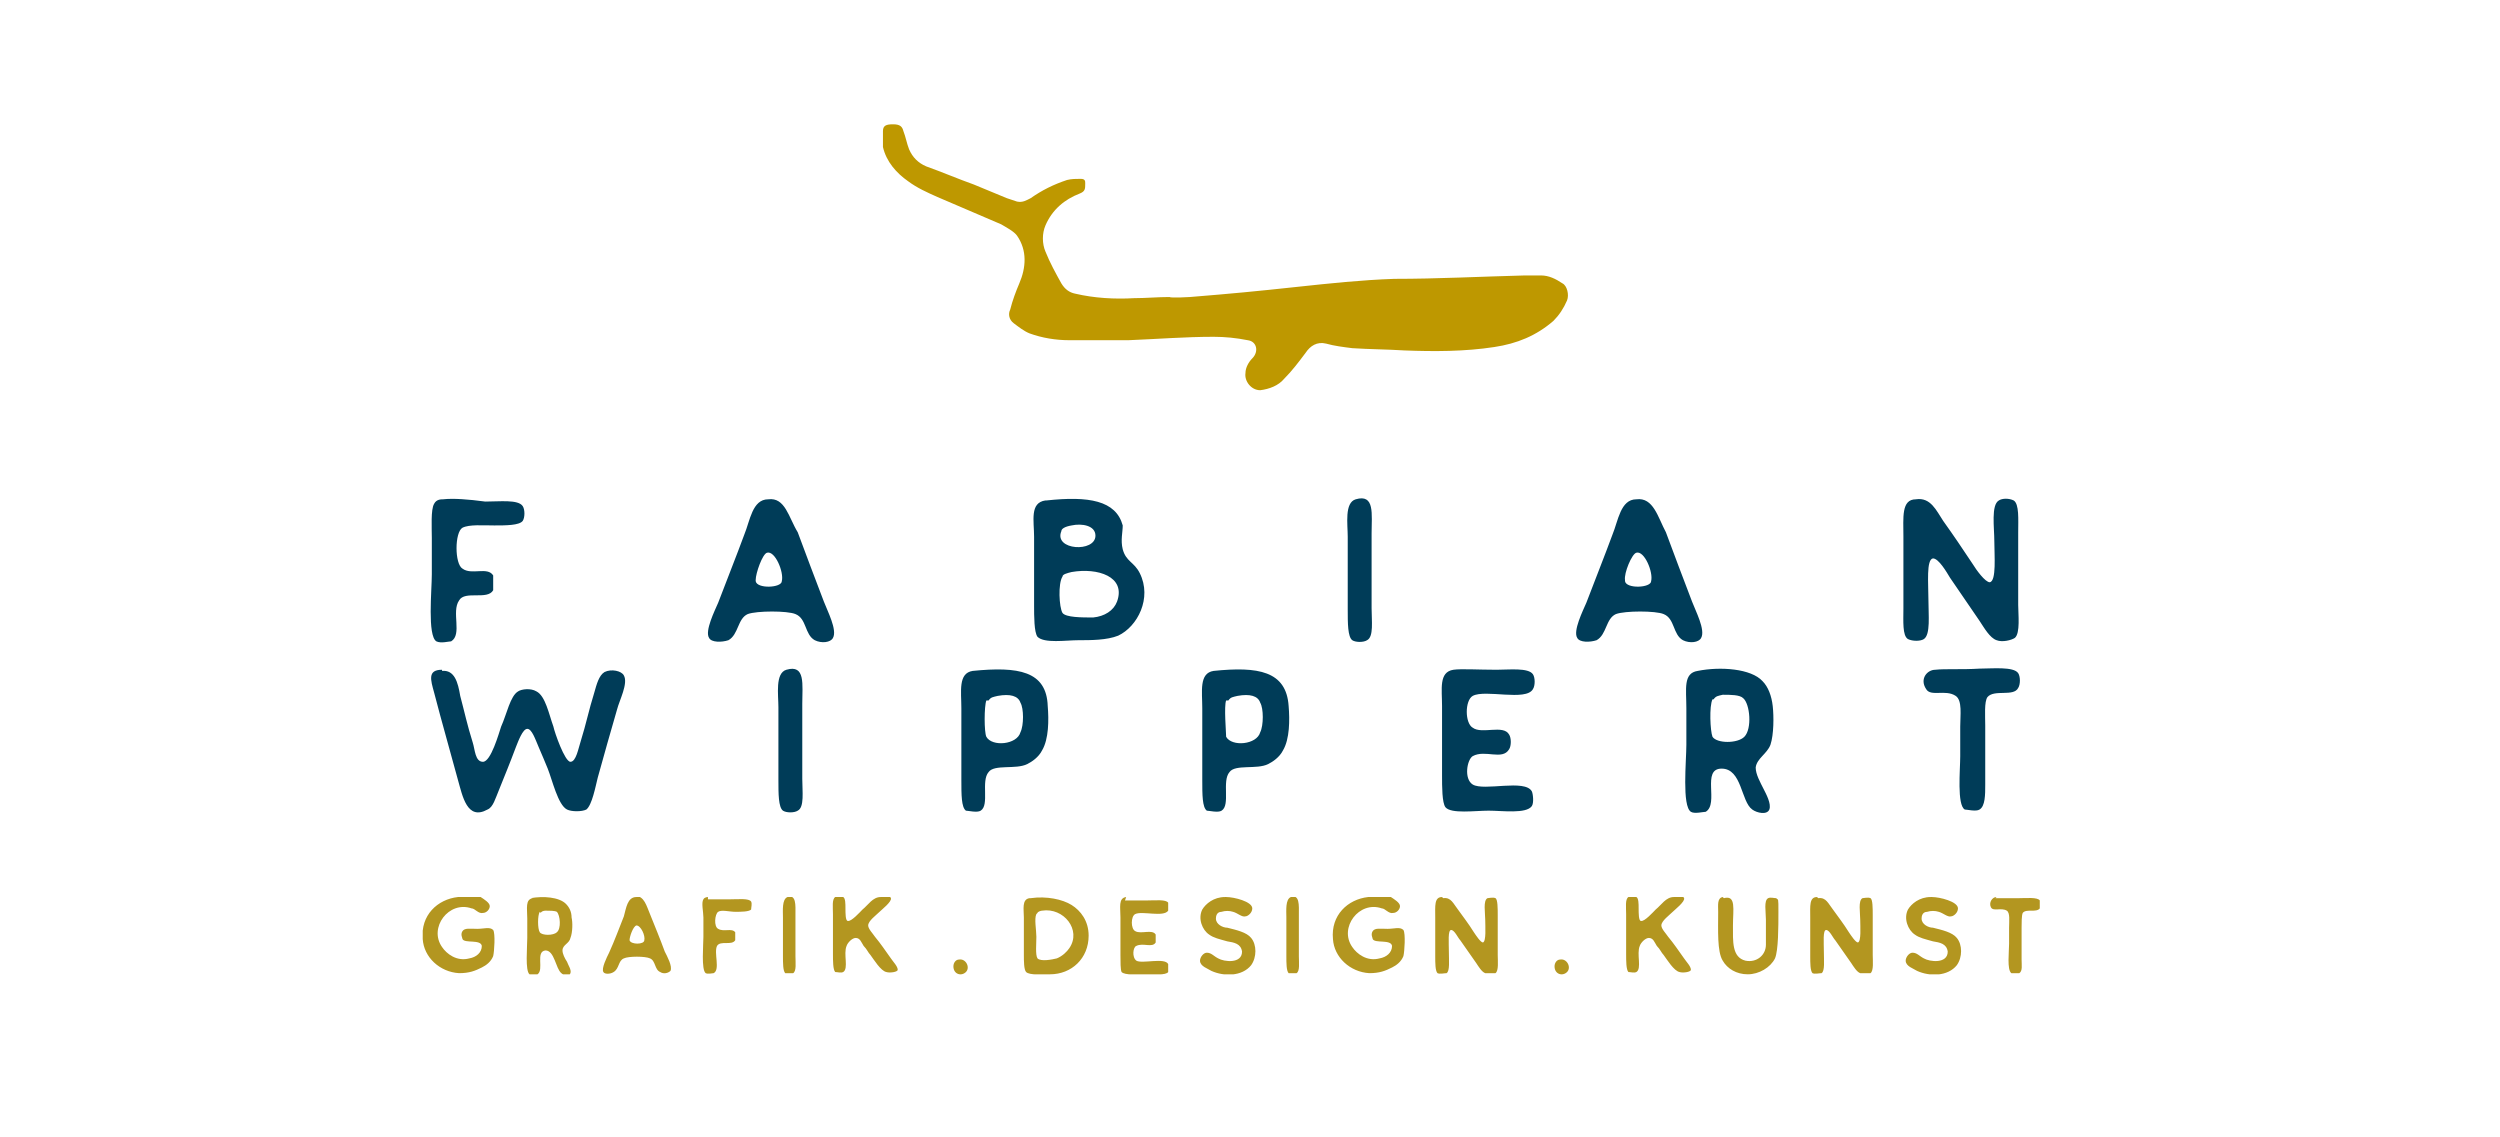
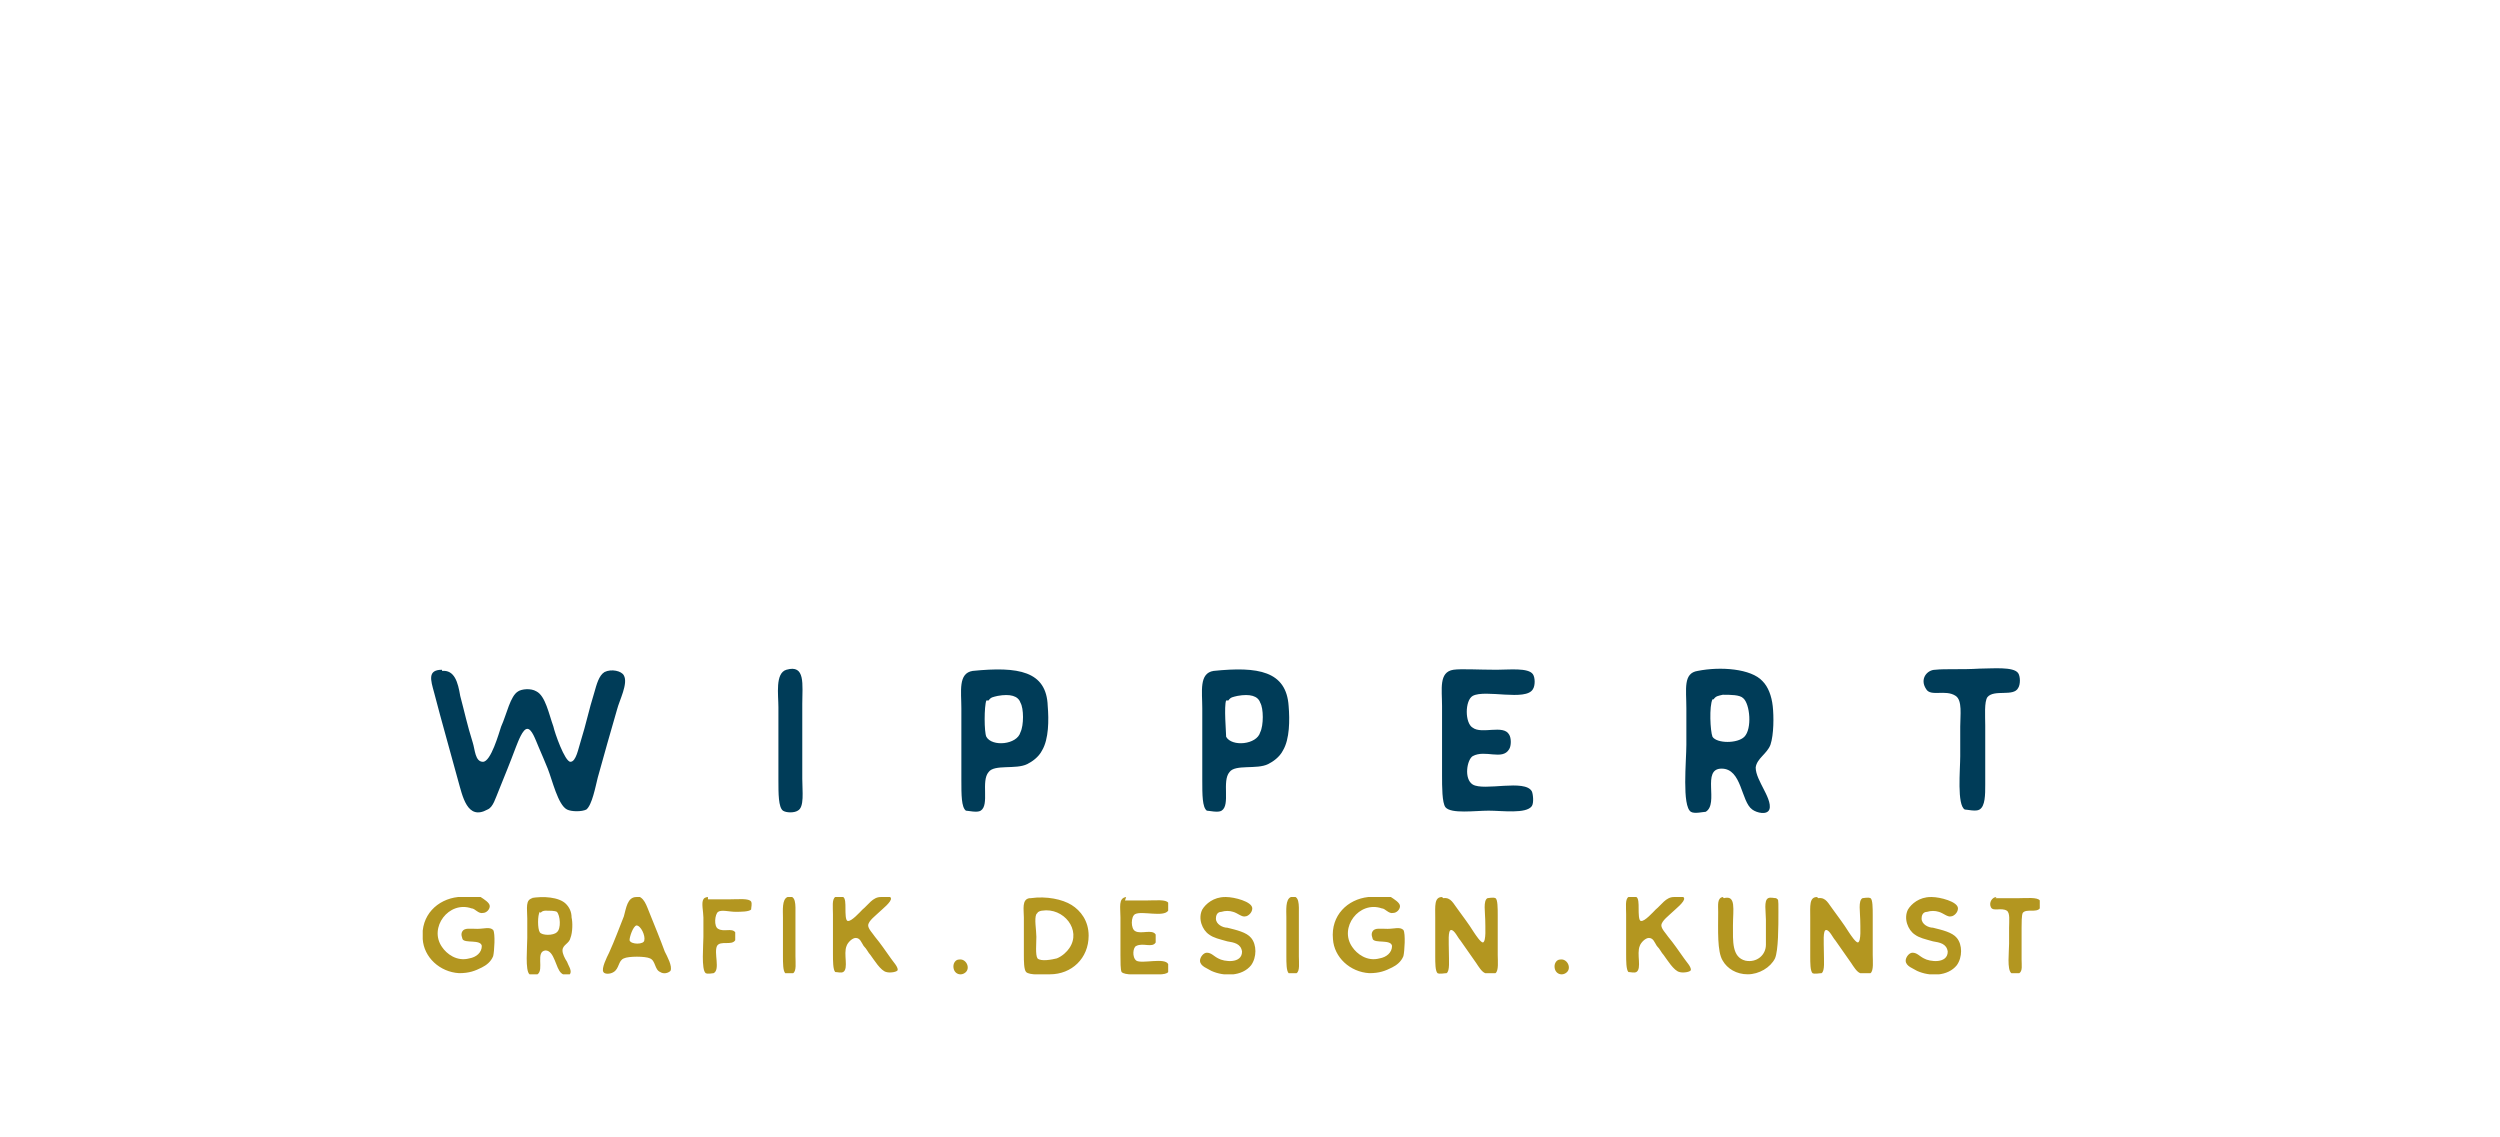
<svg xmlns="http://www.w3.org/2000/svg" id="Ebene_1" width="77.6mm" height="35.3mm" version="1.1" viewBox="0 0 220 100">
  <defs>
    <style>
      .st0 {
        fill: none;
      }

      .st1 {
        clip-path: url(#clippath-1);
      }

      .st2 {
        clip-path: url(#clippath-3);
      }

      .st3 {
        clip-path: url(#clippath-4);
      }

      .st4 {
        clip-path: url(#clippath-2);
      }

      .st5 {
        fill: #003c58;
      }

      .st6 {
        fill: #be9800;
      }

      .st7 {
        fill: #b39620;
      }
    </style>
    <clipPath id="clippath-1">
      <rect class="st0" x="37.6" y="10.9" width="141.3" height="72.5" />
    </clipPath>
    <clipPath id="clippath-2">
-       <rect class="st0" x="37.6" y="10.9" width="141.3" height="72.5" />
-     </clipPath>
+       </clipPath>
    <clipPath id="clippath-3">
-       <rect class="st0" x="37.6" y="10.9" width="141.3" height="72.5" />
-     </clipPath>
+       </clipPath>
    <clipPath id="clippath-4">
      <rect class="st0" x="37.2" y="78.9" width="142.5" height="6.8" />
    </clipPath>
  </defs>
  <g>
    <g class="st1">
      <path class="st5" d="M170.3,58.9c-.7,0-1.4.8-.8,1.7.4.7,1.7,0,2.6.6.6.4.4,1.7.4,2.7v2.6c0,1.2-.3,4.3.4,4.7.2,0,1,.2,1.3,0,.5-.3.5-1.3.5-2.2v-5.2c0-.8-.1-2.1.2-2.5.6-.7,2.3,0,2.7-.8.2-.3.2-1,0-1.3-.4-.6-2.3-.4-3.4-.4-1.6.1-3,0-3.9.1M150.8,61.5c.2-.3.4-.3.8-.4.7,0,1.5,0,1.8.3.6.5.8,2.7.1,3.4-.6.6-2.4.6-2.8,0-.2-.5-.3-2.7,0-3.3M149.4,59c-1.3.2-1,1.6-1,3.3v3.2c0,1.4-.4,5.4.4,5.9.3.2,1.1,0,1.3,0,1.2-.7-.4-3.8,1.4-3.8s1.7,2.9,2.7,3.6c.4.3,1.3.5,1.5,0s-.3-1.4-.5-1.8c-.3-.6-.7-1.3-.7-1.9.1-.8,1-1.2,1.3-2,.3-.9.3-2.5.2-3.4s-.4-1.7-.9-2.2c-1-1.1-3.7-1.3-5.7-.9M127.9,58.9c-1.3.2-1,1.7-1,3.2v6.1c0,1,0,2.4.3,2.8.5.6,2.6.3,3.8.3s3.3.3,3.8-.4c.2-.3.1-1.1,0-1.3-.6-1.1-4.2,0-5.2-.6-.8-.5-.5-2.2,0-2.5,1.1-.6,2.6.4,3.2-.6.2-.3.2-1,0-1.3-.5-.9-2.4,0-3.2-.6-.7-.4-.7-2.4,0-2.8,1.1-.6,4.7.5,5.3-.6.2-.3.2-1,0-1.3-.4-.6-2.1-.4-3.2-.4-1.6,0-3.1-.1-3.8,0M108.1,61.6c.2-.3.4-.3.8-.4,1.1-.2,1.8,0,2,.6.3.5.3,2,0,2.6-.3,1.1-2.5,1.3-3,.4,0-.4-.2-2.7,0-3.2h0ZM106.8,59c-1.3.2-1,1.8-1,3.3v6.3c0,1.3,0,2.4.4,2.7.2,0,1,.2,1.3,0,.8-.5,0-2.6.7-3.4.5-.7,2.4-.2,3.4-.7.4-.2,1-.6,1.3-1.2.6-1,.6-2.7.5-3.9-.2-3.1-2.7-3.5-6.6-3.1,0,0,0,0,0,0h0ZM87,61.6c.2-.3.4-.3.8-.4,1.1-.2,1.8,0,2,.6.3.5.3,2,0,2.6-.3,1.1-2.5,1.3-3,.4-.2-.4-.2-2.7,0-3.2h0ZM85.6,59c-1.3.2-1,1.8-1,3.3v6.3c0,1.3,0,2.4.4,2.7.2,0,1,.2,1.3,0,.8-.5,0-2.6.7-3.4.5-.7,2.4-.2,3.4-.7.4-.2,1-.6,1.3-1.2.6-1,.6-2.7.5-3.9-.1-3.1-2.6-3.5-6.6-3.1,0,0,0,0,0,0h0ZM69.2,58.9c-1,.3-.7,2.2-.7,3.3v6.4c0,1.2,0,2.4.4,2.7.3.2,1,.2,1.3,0,.6-.3.4-1.7.4-2.8v-6.6c0-1.7.3-3.5-1.4-3M38.9,58.9c-1.3,0-1,.9-.7,2,.7,2.7,1.4,5.1,2.1,7.7.4,1.4.8,3.6,2.6,2.6.5-.2.7-1,1-1.7.6-1.5.9-2.2,1.5-3.8.2-.5.6-1.6,1-1.6s.7.9,1,1.6.6,1.4.8,1.9c.4,1,.9,3.2,1.7,3.6.4.2,1.3.2,1.7,0,.5-.4.8-2,1-2.8.5-1.8,1.2-4.3,1.7-6,.2-.8,1-2.3.6-3-.2-.4-1.1-.6-1.7-.3-.5.3-.7,1.1-.9,1.8-.5,1.6-.7,2.7-1.2,4.3-.2.6-.4,1.8-.9,1.8s-1.4-2.6-1.5-3.1c-.4-1.1-.7-2.7-1.5-3.1-.5-.3-1.3-.2-1.6,0-.7.4-1,2-1.5,3.1-.2.6-.9,3.1-1.6,3.1s-.7-1.1-.9-1.7c-.5-1.6-.7-2.6-1.1-4.1-.2-1.2-.5-2.3-1.6-2.2" />
    </g>
    <g class="st4">
-       <path class="st5" d="M168.6,43.9c-1.3,0-1.1,1.6-1.1,3.3v6.3c0,1.1-.1,2.4.4,2.7.4.2,1.1.2,1.4,0,.6-.4.4-2.1.4-3.5s-.2-3.5.4-3.6c.5,0,1.2,1.2,1.5,1.7.9,1.3,1.7,2.5,2.6,3.8.4.6.9,1.5,1.5,1.7.5.2,1.3,0,1.6-.2.5-.4.3-2.1.3-2.9v-6.4c0-1.1.1-2.5-.4-2.8-.4-.2-1-.2-1.3,0-.7.4-.4,2.4-.4,3.6s.2,3.5-.4,3.6c-.4,0-1.2-1.1-1.5-1.6-1-1.5-1.6-2.4-2.6-3.8-.6-.9-1.1-2.1-2.4-1.9M143,51c-.1-.6.6-2.3,1-2.4.7-.2,1.5,1.7,1.3,2.5,0,.6-2.2.7-2.3,0M144,43.9c-1.4,0-1.6,1.9-2.1,3.1-.7,1.9-1.5,3.9-2.3,6-.3.7-1.2,2.5-.8,3.1.2.4,1.1.4,1.7.2.9-.5.8-1.9,1.7-2.3.8-.3,3.5-.3,4.2,0,1,.4.8,1.8,1.7,2.3.6.3,1.4.2,1.6-.2.4-.7-.5-2.4-.8-3.2-.8-2.1-1.6-4.2-2.3-6.1-.7-1.3-1.1-3.1-2.6-2.9M119.3,43.9c-1,.3-.7,2.2-.7,3.3v6.4c0,1.2,0,2.4.4,2.7.3.2,1,.2,1.3,0,.6-.3.4-1.7.4-2.8v-6.6c0-1.7.3-3.5-1.4-3M93.5,50.7c0-.2.4-.3.8-.4,2.3-.4,4.8.4,4,2.6-.3.8-1.1,1.3-2.1,1.4-1,0-2.4,0-2.7-.4-.3-.5-.4-2.6,0-3.2M93.4,46.7c0-.2.3-.4.9-.5.9-.2,2.1,0,2.1.9,0,1.5-3.7,1.3-3-.4h0ZM92,44c-1.4.2-1,1.8-1,3.2v6c0,1,0,2.4.3,2.8.6.6,2.5.3,3.6.3s2.5,0,3.5-.4c1.7-.8,3-3.3,1.9-5.5-.5-1-1.2-1-1.5-2.1-.2-.8,0-1.5,0-2.1-.6-2.2-3-2.6-6.7-2.2,0,0,0,0,0,0h0ZM66.5,51c0-.6.6-2.3,1-2.4.7-.2,1.5,1.7,1.3,2.5,0,.6-2.2.7-2.3,0M67.6,43.9c-1.4,0-1.6,1.9-2.1,3.1-.7,1.9-1.5,3.9-2.3,6-.3.7-1.2,2.5-.8,3.1.2.4,1.1.4,1.7.2.9-.5.8-1.9,1.7-2.3.8-.3,3.5-.3,4.2,0,1,.4.8,1.8,1.7,2.3.6.3,1.4.2,1.6-.2.4-.7-.5-2.4-.8-3.2-.8-2.1-1.6-4.2-2.3-6.1-.8-1.3-1.1-3.1-2.6-2.9M39,43.9c-.2,0-.6,0-.8.4-.3.5-.2,2.1-.2,3v3.2c0,1.4-.4,5.4.4,5.9.4.2,1.1,0,1.3,0,1-.6,0-2.6.7-3.6.5-.9,2.5,0,3-.9,0-.2,0-1.1,0-1.3-.5-.8-1.9,0-2.7-.6-.7-.4-.7-3.2,0-3.6.6-.3,1.8-.2,2.8-.2s2.2,0,2.5-.4c.2-.3.2-1,0-1.3-.4-.6-2-.4-3.3-.4-1.5-.2-2.8-.3-3.7-.2" />
-     </g>
+       </g>
    <g class="st2">
-       <path class="st6" d="M104.7,26.1c3.7-.3,5.8-.5,9.5-.9,2.8-.3,5.6-.6,8.5-.7,3.8,0,7.6-.2,11.5-.3h1.4c.7,0,1.3.3,1.9.7.4.2.6,1,.4,1.5-.3.7-.7,1.3-1.2,1.8-1.5,1.3-3.2,2-5.2,2.3-2.6.4-5.3.4-7.9.3-1.6-.1-3.1-.1-4.6-.2-.8-.1-1.6-.2-2.3-.4-.8-.2-1.4.2-1.8.8-.6.8-1.2,1.6-1.9,2.3-.5.6-1.3.9-2.1,1-.8,0-1.4-.8-1.3-1.5,0-.5.3-1,.6-1.3.6-.6.4-1.5-.4-1.6-1-.2-2-.3-3-.3-2.5,0-5,.2-7.5.3h-5.2c-1.2,0-2.4-.2-3.5-.6-.5-.2-1-.6-1.4-.9s-.5-.8-.3-1.2c.2-.8.5-1.6.8-2.3.6-1.4.7-2.9-.2-4.2-.3-.4-.9-.7-1.4-1-1.9-.8-3.7-1.6-5.6-2.4-.9-.4-1.8-.8-2.6-1.4-1-.7-1.9-1.7-2.2-3,0-.4,0-.9,0-1.4,0-.5.3-.6.9-.6s.8.2.9.6c.2.5.3,1.1.5,1.6.3.7.8,1.2,1.5,1.5,1.4.5,2.8,1.1,4.2,1.6,1,.4,1.9.8,2.9,1.2.3.1.6.2.9.3.5.1.8-.1,1.2-.3,1-.7,2-1.2,3.2-1.6.4-.1.8-.1,1.2-.1s.4.2.4.4c0,.5,0,.7-.5.9-1.3.5-2.4,1.4-3,2.8-.3.7-.3,1.6,0,2.3.4,1,.9,1.9,1.4,2.8.3.5.7.8,1.2.9,1.7.4,3.5.5,5.2.4,1,0,2.1-.1,3.1-.1.2.1,1.8,0,1.8,0" />
-     </g>
+       </g>
  </g>
  <g class="st3">
    <path class="st7" d="M175.7,78.9c-.4,0-.7.5-.5.9.2.4.9,0,1.4.3.3.2.2.9.2,1.5v1.4c0,.7-.2,2.3.2,2.6,0,0,.5,0,.7,0,.3-.2.2-.7.2-1.2v-2.8c0-.4,0-1.1.1-1.3.3-.4,1.2,0,1.5-.4,0-.2,0-.6,0-.7-.2-.3-1.2-.2-1.8-.2-.9,0-1.6,0-2.1,0M169.9,78.9c-1,0-1.7.6-2,1.1-.4.8,0,1.8.6,2.2.4.3.9.4,1.6.6.6.1,1.2.2,1.3.9,0,1.1-1.6.9-2.1.6-.4-.2-.6-.5-1-.5-.3,0-.6.4-.6.7,0,.5.7.7,1,.9,1.1.5,2.7.5,3.5-.5.5-.7.5-1.8,0-2.4-.4-.5-1.3-.7-2.1-.9-.4,0-1-.3-1-.8s.3-.6.5-.6c.3-.1.7-.1,1,0,.4.1.8.5,1.1.4.2,0,.6-.3.6-.7,0-.6-1.6-1-2.3-1M159.9,78.9c-.7,0-.6.8-.6,1.8v3.4c0,.6,0,1.3.2,1.5.2.1.6,0,.8,0,.3-.2.2-1.1.2-1.9s-.1-1.9.2-1.9c.3,0,.6.7.8.9.5.7.9,1.3,1.4,2,.2.3.5.8.8.9.3,0,.7,0,.9,0,.3-.2.2-1.1.2-1.6v-3.5c0-.6,0-1.4-.2-1.5-.2-.1-.6,0-.7,0-.4.2-.2,1.3-.2,1.9s.1,1.9-.2,2c-.2,0-.6-.6-.8-.9-.5-.8-.9-1.3-1.4-2-.4-.5-.6-1.1-1.3-1M151.6,78.9c-.5.1-.4.7-.4,1.3,0,1.6-.1,3.5.4,4.3.4.7,1.2,1.2,2.2,1.2s2-.6,2.4-1.4c.3-.7.3-2.8.3-4.1s0-1-.2-1.2c-.2,0-.5-.1-.7,0-.4.2-.2,1.2-.2,1.9s0,1.5,0,2.2c0,.9-.8,1.6-1.8,1.4-1.2-.3-1.1-1.7-1.1-3.1s.3-2.7-.8-2.4M147.3,78.9c-.7,0-1.1.7-1.6,1.1-.2.2-1,1.1-1.3,1-.2,0-.2-.7-.2-1.1s0-.9-.2-1c-.1,0-.5-.1-.7,0-.3.2-.2.9-.2,1.5v3.5c0,.6,0,1.4.2,1.6.2,0,.5.1.7,0,.5-.3,0-1.6.3-2.3.1-.3.5-.7.8-.7.4,0,.5.4.7.7.3.3.4.6.6.8.3.4.9,1.4,1.4,1.5.3.1,1,0,1-.2,0-.3-.4-.7-.6-1-.5-.7-.9-1.3-1.4-1.9-.2-.3-.6-.7-.6-1,0-.4.7-.9,1-1.2.2-.2,1.1-.9,1-1.2,0-.2-.7-.2-.9-.2M137.3,84.4c-.3,0-.5.3-.5.6,0,.7.7.9,1.1.5.4-.4,0-1.2-.6-1.1M126.9,78.9c-.7,0-.6.8-.6,1.8v3.4c0,.6,0,1.3.2,1.5.2.1.6,0,.8,0,.3-.2.2-1.1.2-1.9s-.1-1.9.2-1.9c.3,0,.6.7.8.9.5.7.9,1.3,1.4,2,.2.3.5.8.8.9.3,0,.7,0,.9,0,.3-.2.2-1.1.2-1.6v-3.5c0-.6,0-1.4-.2-1.5-.2-.1-.6,0-.7,0-.4.2-.2,1.3-.2,1.9s.1,1.9-.2,2c-.2,0-.6-.6-.8-.9-.5-.8-.9-1.3-1.4-2-.4-.5-.6-1.1-1.3-1M120.4,78.9c-1.8.2-3.3,1.6-3.1,3.7.1,1.6,1.5,2.9,3.2,3,.9,0,1.4-.2,2-.5.4-.2.8-.5,1-1,.1-.4.2-2,0-2.3-.3-.3-.8-.1-1.4-.1s-1.1-.1-1.3.2c-.2.3,0,.6,0,.7.2.4,1.6,0,1.7.6,0,.6-.5,1-1.1,1.1-1.1.3-2-.4-2.4-1-1.2-1.7.6-4.1,2.6-3.4.3,0,.6.5,1,.4.3,0,.6-.3.6-.6,0-.3-.5-.6-.8-.8-.6-.3-1.1-.4-1.8-.3M113.6,78.9c-.5.2-.4,1.2-.4,1.8v3.4c0,.6,0,1.3.2,1.5.2,0,.6,0,.7,0,.3-.2.2-.9.2-1.5v-3.6c0-.9.1-1.9-.8-1.6M107.8,78.9c-1,0-1.7.6-2,1.1-.4.8,0,1.8.6,2.2.4.3.9.4,1.6.6.6.1,1.2.2,1.3.9,0,1.1-1.6.9-2.1.6-.4-.2-.6-.5-1-.5-.3,0-.6.4-.6.7,0,.5.7.7,1,.9,1.1.5,2.7.5,3.5-.5.5-.7.5-1.8,0-2.4-.4-.5-1.3-.7-2.1-.9-.4,0-1-.3-1-.8s.3-.6.5-.6c.3-.1.7-.1,1,0,.4.1.8.5,1.1.4.2,0,.6-.3.6-.7,0-.6-1.6-1-2.3-1M99.1,78.9c-.7.1-.5.9-.5,1.8v3.3c0,.6,0,1.3.1,1.5.3.3,1.4.2,2.1.2s1.8.1,2-.2c0-.2,0-.6,0-.7-.3-.6-2.3,0-2.8-.3-.4-.3-.3-1.2,0-1.3.6-.3,1.4.2,1.7-.3,0-.2,0-.6,0-.7-.3-.5-1.3,0-1.8-.3-.4-.2-.4-1.3,0-1.5.6-.3,2.5.3,2.9-.3,0-.2,0-.5,0-.7-.2-.3-1.1-.2-1.8-.2s-1.6,0-2,0M91.3,80.3c0-.1.3-.2.4-.2,1.9-.3,3.5,1.7,2.4,3.3-.2.3-.6.7-1.1.9-.4.1-1.4.3-1.7,0-.2-.3-.1-1.3-.1-1.9s-.2-1.6,0-2M90.6,79c-.7.1-.5,1-.5,1.7v3.3c0,.5,0,1.3.2,1.5.3.3,1.5.2,2.1.2,1.9,0,3.4-1.4,3.4-3.4,0-1.3-.7-2.2-1.5-2.7-.8-.5-2.2-.8-3.6-.6M84.4,84.4c-.3,0-.5.3-.5.6,0,.7.7.9,1.1.5.4-.4,0-1.2-.6-1.1M77.5,78.9c-.7,0-1.1.7-1.6,1.1-.2.2-1,1.1-1.3,1-.2,0-.2-.7-.2-1.1s0-.9-.2-1c-.1,0-.5-.1-.7,0-.3.2-.2.9-.2,1.5v3.5c0,.6,0,1.4.2,1.6.2,0,.5.1.7,0,.5-.3,0-1.6.3-2.3.1-.3.5-.7.8-.7.4,0,.5.4.7.7.3.3.4.6.6.8.3.4.9,1.4,1.4,1.5.3.1,1,0,1-.2,0-.3-.4-.7-.6-1-.5-.7-.9-1.3-1.4-1.9-.2-.3-.6-.7-.6-1,0-.4.7-.9,1-1.2.2-.2,1.1-.9,1-1.2,0-.2-.7-.2-.9-.2M69.3,78.9c-.5.2-.4,1.2-.4,1.8v3.4c0,.6,0,1.3.2,1.5.2,0,.6,0,.7,0,.3-.2.2-.9.2-1.5v-3.6c0-.9.1-1.9-.8-1.6M62.3,78.9c0,0-.3,0-.4.2-.2.3,0,1.1,0,1.6v1.7c0,.7-.2,2.9.2,3.2.2.1.6,0,.7,0,.6-.3,0-1.8.3-2.4.3-.5,1.3,0,1.6-.5,0,0,0-.6,0-.7-.3-.4-1,0-1.5-.3-.4-.2-.3-1.3,0-1.5.3-.2,1,0,1.5,0s1.2,0,1.4-.2c0-.2.1-.5,0-.7-.2-.3-1.1-.2-1.8-.2s-1.6,0-2,0M55.4,82.7c0-.3.3-1.2.6-1.3.4,0,.8.9.7,1.3,0,.4-1.2.4-1.3,0M56,78.9c-.8,0-.9,1-1.1,1.7-.4,1-.8,2.1-1.3,3.2-.2.4-.7,1.4-.5,1.7.1.2.6.2.9,0,.5-.3.4-1,.9-1.2.4-.2,1.9-.2,2.3,0,.5.2.4,1,.9,1.2.3.2.7.1.9-.1.2-.4-.3-1.3-.5-1.7-.4-1.1-.9-2.3-1.3-3.3-.3-.7-.5-1.6-1.3-1.6M47.6,80.3c0-.1.2-.2.4-.2.4,0,.8,0,1,.1.3.3.4,1.5,0,1.8-.3.3-1.3.3-1.5,0-.2-.3-.2-1.5,0-1.8M46.9,79c-.7.1-.5.9-.5,1.8v1.7c0,.8-.2,2.9.2,3.2.2.1.6,0,.7,0,.6-.4-.2-2,.7-2.1.8,0,.9,1.6,1.4,2,.2.2.7.3.8,0,.1-.3-.2-.7-.3-1-.2-.3-.4-.7-.4-1,0-.5.6-.6.7-1.1.2-.5.2-1.4.1-1.8,0-.5-.2-.9-.5-1.2-.6-.6-2-.7-3.1-.5M40.3,78.9c-1.8.2-3.3,1.6-3.1,3.7.1,1.6,1.5,2.9,3.2,3,.9,0,1.4-.2,2-.5.4-.2.8-.5,1-1,.1-.4.2-2,0-2.3-.3-.3-.8-.1-1.4-.1s-1.1-.1-1.3.2c-.2.3,0,.6,0,.7.2.4,1.6,0,1.7.6,0,.6-.5,1-1.1,1.1-1.1.3-2-.4-2.4-1-1.2-1.7.6-4.1,2.6-3.4.3,0,.6.5,1,.4.3,0,.6-.3.6-.6,0-.3-.5-.6-.8-.8-.6-.3-1.1-.4-1.8-.3" />
  </g>
</svg>